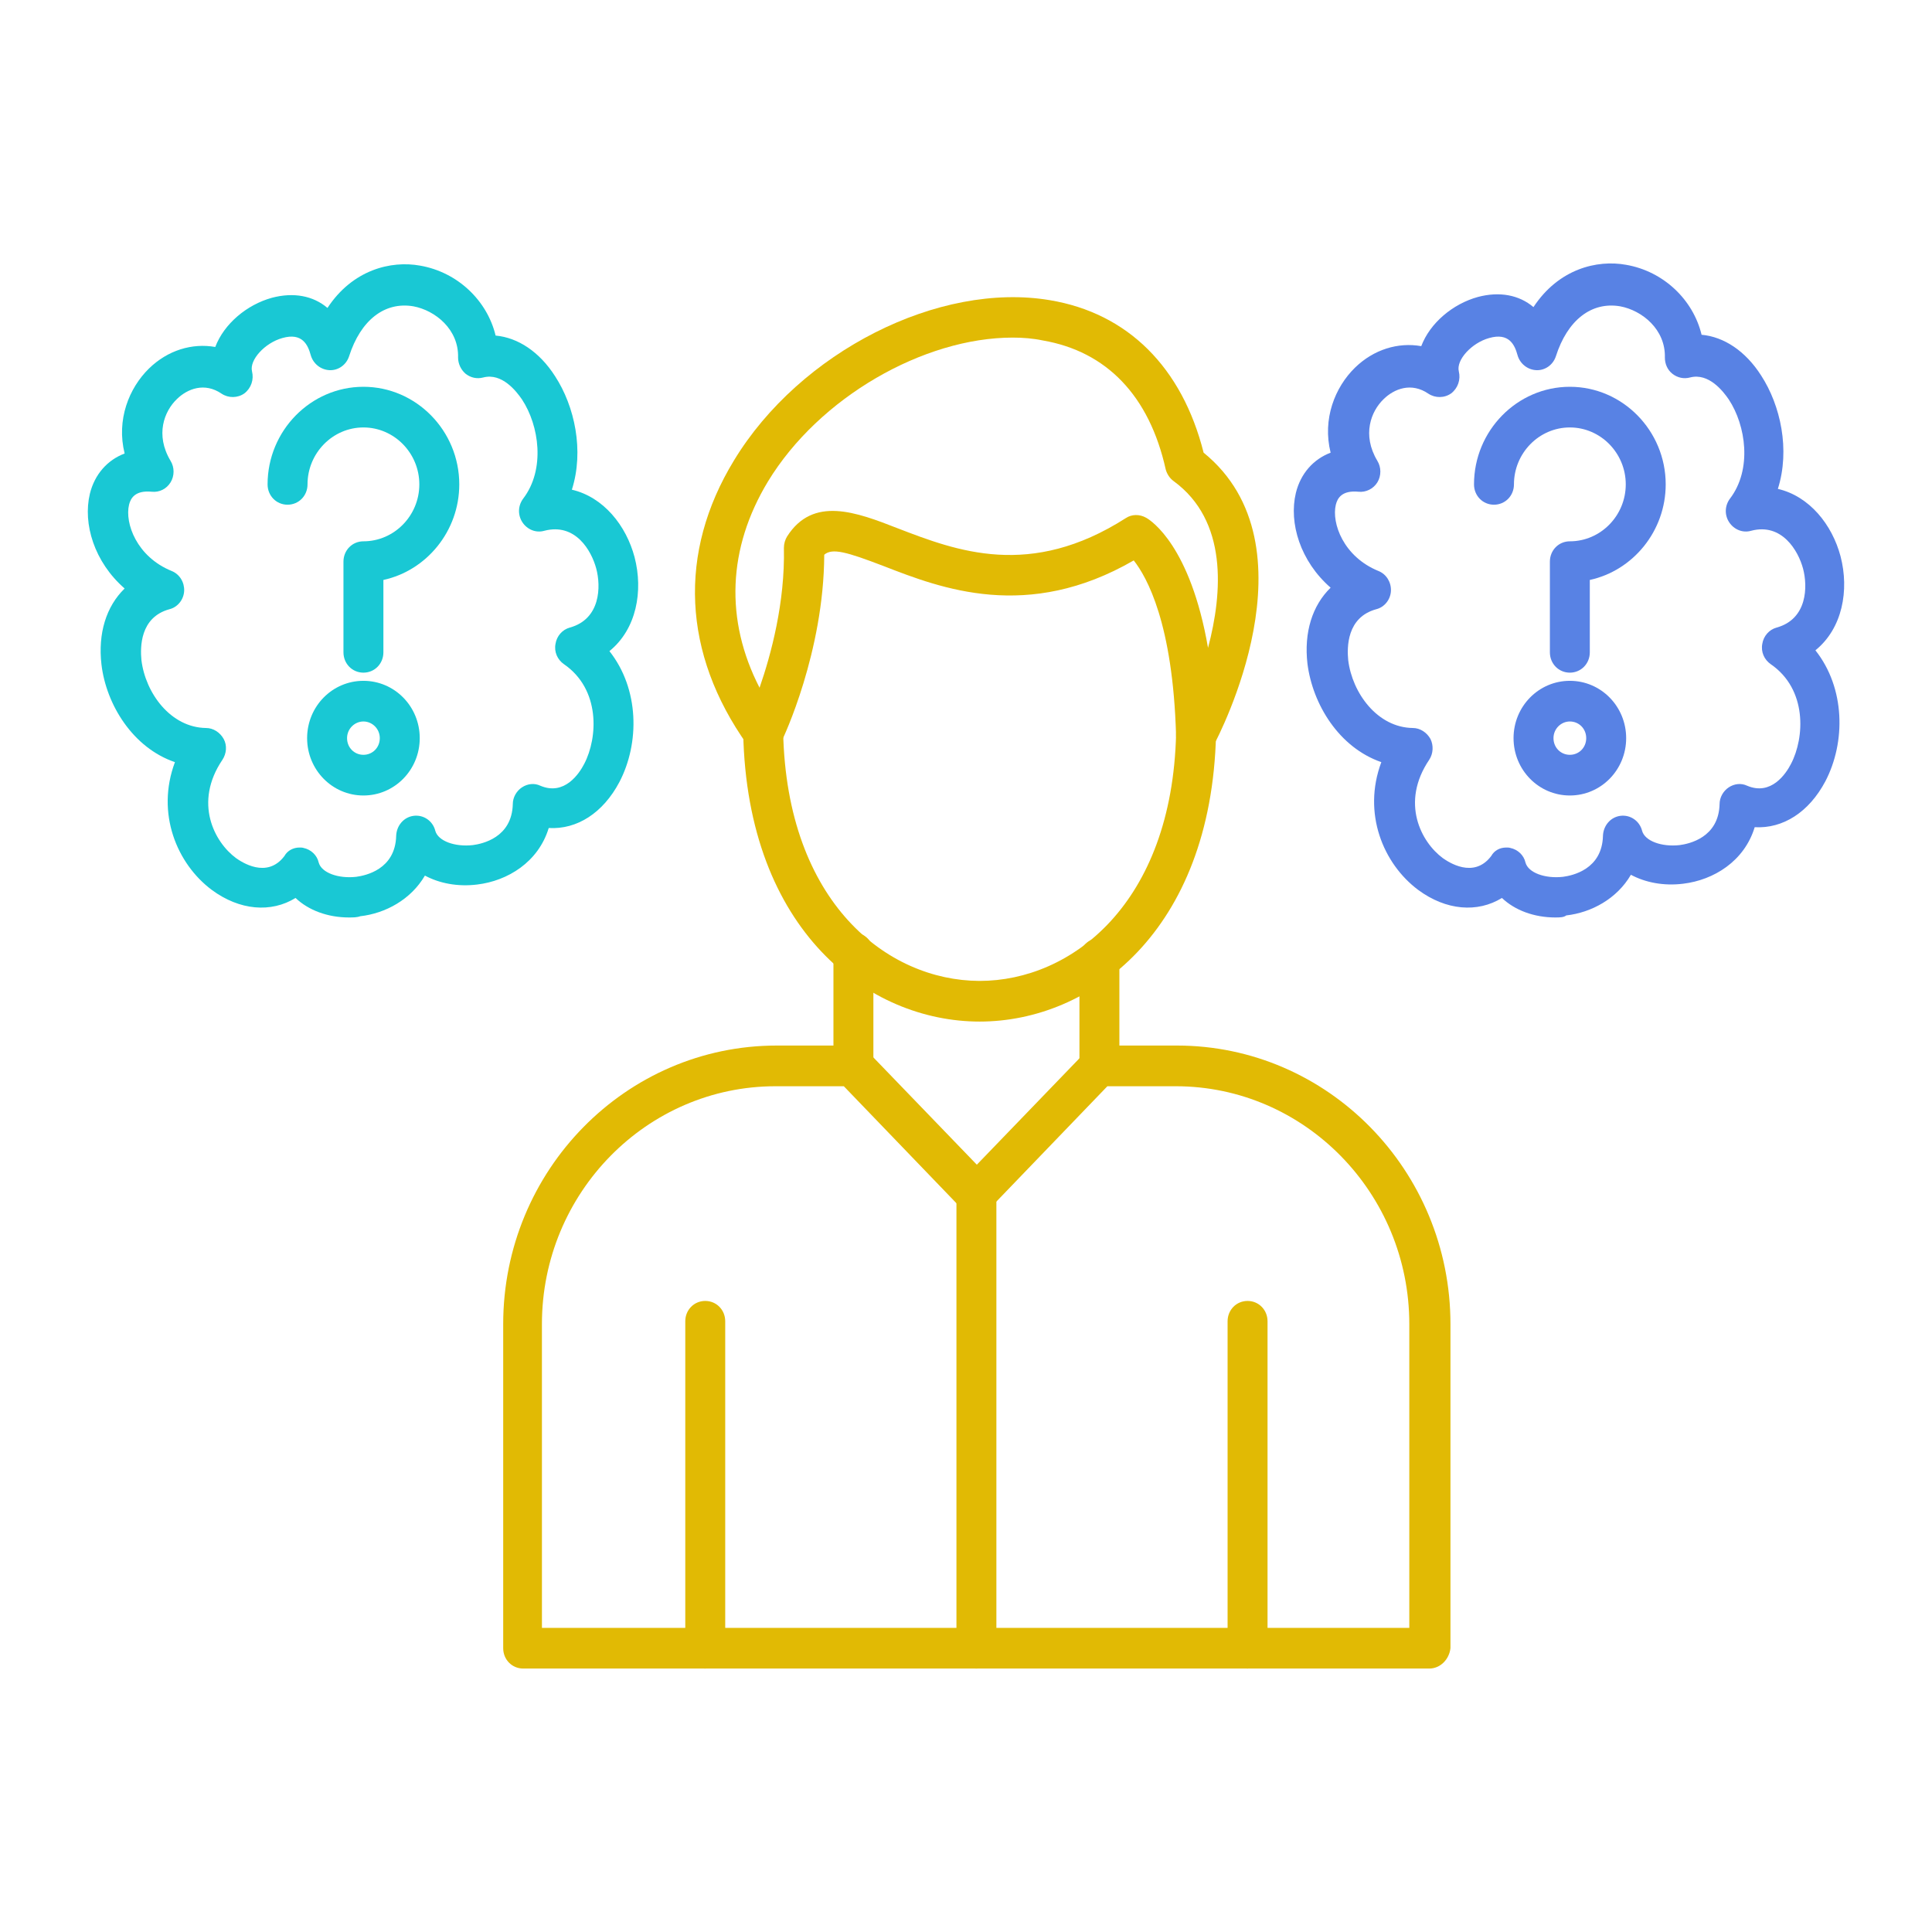
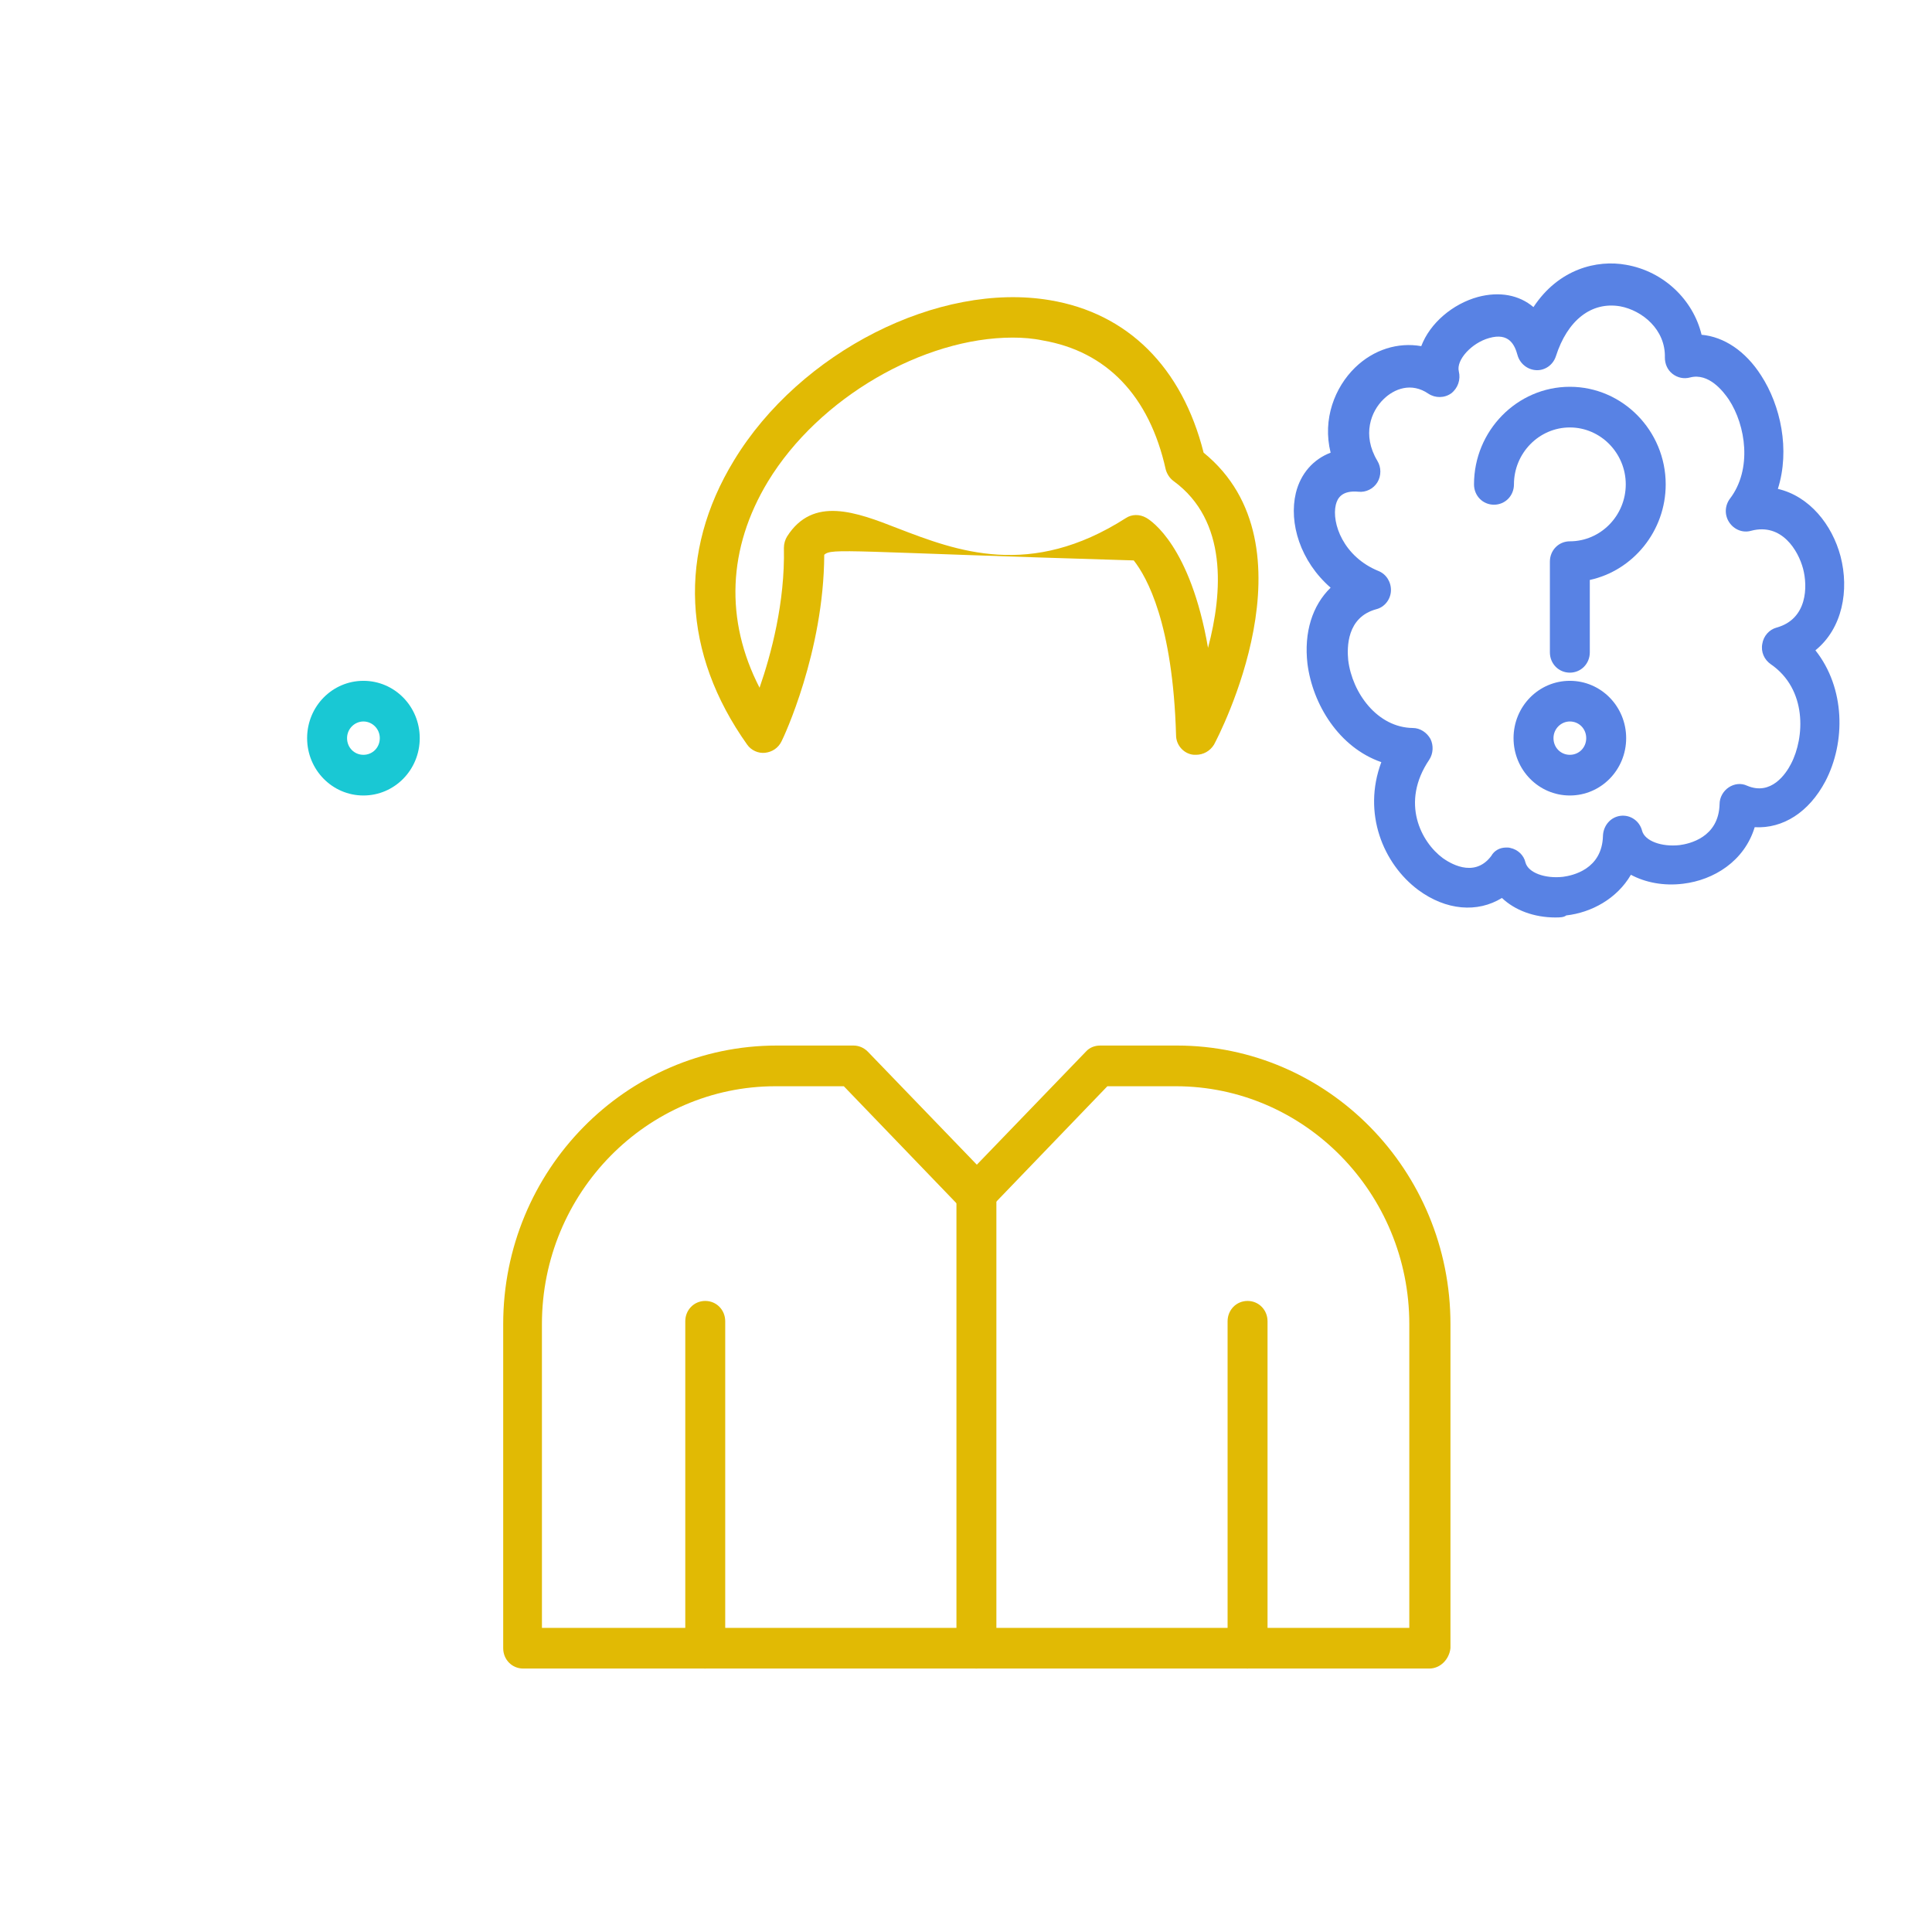
<svg xmlns="http://www.w3.org/2000/svg" width="110" height="110" viewBox="0 0 110 110" fill="none">
  <path d="M89.381 38.298C88.744 38.298 88.244 37.789 88.244 37.14V31.978C88.244 31.329 88.744 30.82 89.381 30.82C91.131 30.82 92.564 29.361 92.564 27.578C92.564 25.796 91.131 24.337 89.381 24.337C87.63 24.337 86.198 25.796 86.198 27.578C86.198 28.227 85.697 28.736 85.061 28.736C84.424 28.736 83.924 28.227 83.924 27.578C83.924 24.523 86.379 22.022 89.381 22.022C92.382 22.022 94.838 24.523 94.838 27.578C94.838 30.241 92.973 32.487 90.517 33.02V37.141C90.517 37.789 90.017 38.298 89.38 38.298L89.381 38.298Z" fill="#5882E4" />
  <path d="M89.381 45.292C87.607 45.292 86.175 43.833 86.175 42.027C86.175 40.221 87.607 38.763 89.381 38.763C91.154 38.763 92.587 40.221 92.587 42.027C92.587 43.833 91.154 45.292 89.381 45.292ZM89.381 41.078C88.88 41.078 88.449 41.494 88.449 42.027C88.449 42.56 88.858 42.976 89.381 42.976C89.904 42.976 90.313 42.56 90.313 42.027C90.313 41.494 89.904 41.078 89.381 41.078Z" fill="#5882E4" />
  <path d="M81.376 95H29.787C29.151 95 28.65 94.49 28.65 93.842V75.389C28.65 66.638 35.63 59.529 44.225 59.529H48.591C48.887 59.529 49.182 59.645 49.41 59.877L55.617 66.313L61.824 59.877C62.029 59.645 62.324 59.529 62.642 59.529H67.008C75.603 59.529 82.583 66.637 82.583 75.389V93.842C82.514 94.468 82.014 95 81.377 95H81.376ZM30.924 92.685H80.24V75.39C80.24 67.935 74.283 61.846 66.939 61.846H63.05L56.366 68.791C56.161 69.023 55.866 69.139 55.547 69.139C55.229 69.139 54.956 69.023 54.729 68.791L48.044 61.846H44.156C36.835 61.846 30.855 67.912 30.855 75.39L30.856 92.685H30.924Z" fill="#E1BA04" />
  <path d="M40.154 95C39.517 95 39.017 94.49 39.017 93.842V75.228C39.017 74.58 39.517 74.07 40.154 74.07C40.791 74.07 41.291 74.58 41.291 75.228V93.842C41.291 94.467 40.791 94.999 40.154 94.999V95Z" fill="#E1BA04" />
-   <path d="M48.59 61.844C47.953 61.844 47.453 61.335 47.453 60.687V54.25C47.453 53.602 47.953 53.093 48.59 53.093C49.226 53.093 49.727 53.602 49.727 54.25V60.687C49.727 61.335 49.203 61.844 48.59 61.844Z" fill="#E1BA04" />
-   <path d="M62.596 61.844C61.959 61.844 61.459 61.335 61.459 60.687V54.575C61.459 53.926 61.959 53.417 62.596 53.417C63.232 53.417 63.733 53.926 63.733 54.575V60.687C63.733 61.335 63.232 61.844 62.596 61.844Z" fill="#E1BA04" />
-   <path d="M55.776 58.164C55.776 58.164 55.753 58.164 55.776 58.164C49.455 58.164 42.543 53.002 42.315 41.726C42.292 41.078 42.793 40.568 43.429 40.545C44.066 40.545 44.566 41.031 44.589 41.679C44.794 51.404 50.523 55.826 55.753 55.849H55.776C61.005 55.849 66.734 51.45 66.962 41.772C66.985 41.147 67.485 40.637 68.099 40.637H68.122C68.759 40.661 69.236 41.193 69.236 41.818C68.963 53.047 62.074 58.164 55.776 58.164H55.776Z" fill="#E1BA04" />
-   <path d="M68.097 42.975C68.007 42.975 67.915 42.975 67.825 42.952C67.324 42.837 66.96 42.374 66.96 41.864C66.778 35.497 65.3 32.858 64.55 31.908C58.502 35.405 53.592 33.506 50.317 32.232C48.202 31.422 47.384 31.19 46.929 31.584C46.906 37.118 44.61 42.003 44.496 42.211C44.314 42.582 43.973 42.813 43.564 42.86C43.177 42.906 42.768 42.721 42.541 42.397C38.857 37.211 38.585 31.469 41.791 26.213C45.542 20.031 53.455 16.026 59.776 17.091C64.209 17.831 67.302 20.911 68.529 25.773C75.055 31.075 69.371 41.934 69.12 42.397C68.893 42.767 68.506 42.975 68.097 42.975L68.097 42.975ZM57.661 19.221C52.591 19.221 46.634 22.624 43.723 27.417C41.426 31.214 41.267 35.312 43.246 39.156C43.905 37.257 44.701 34.294 44.632 31.191C44.632 30.959 44.701 30.728 44.814 30.543C46.292 28.227 48.747 29.154 51.113 30.08C54.478 31.376 58.661 32.974 64.096 29.501C64.437 29.27 64.891 29.27 65.255 29.478C65.551 29.64 67.779 31.099 68.78 36.886C69.621 33.714 69.894 29.64 66.824 27.394C66.597 27.232 66.437 26.977 66.37 26.722C65.437 22.532 63.004 20.008 59.367 19.383C58.821 19.267 58.23 19.221 57.661 19.221L57.661 19.221Z" fill="#E1BA04" />
+   <path d="M68.097 42.975C68.007 42.975 67.915 42.975 67.825 42.952C67.324 42.837 66.96 42.374 66.96 41.864C66.778 35.497 65.3 32.858 64.55 31.908C48.202 31.422 47.384 31.19 46.929 31.584C46.906 37.118 44.61 42.003 44.496 42.211C44.314 42.582 43.973 42.813 43.564 42.86C43.177 42.906 42.768 42.721 42.541 42.397C38.857 37.211 38.585 31.469 41.791 26.213C45.542 20.031 53.455 16.026 59.776 17.091C64.209 17.831 67.302 20.911 68.529 25.773C75.055 31.075 69.371 41.934 69.12 42.397C68.893 42.767 68.506 42.975 68.097 42.975L68.097 42.975ZM57.661 19.221C52.591 19.221 46.634 22.624 43.723 27.417C41.426 31.214 41.267 35.312 43.246 39.156C43.905 37.257 44.701 34.294 44.632 31.191C44.632 30.959 44.701 30.728 44.814 30.543C46.292 28.227 48.747 29.154 51.113 30.08C54.478 31.376 58.661 32.974 64.096 29.501C64.437 29.27 64.891 29.27 65.255 29.478C65.551 29.64 67.779 31.099 68.78 36.886C69.621 33.714 69.894 29.64 66.824 27.394C66.597 27.232 66.437 26.977 66.37 26.722C65.437 22.532 63.004 20.008 59.367 19.383C58.821 19.267 58.23 19.221 57.661 19.221L57.661 19.221Z" fill="#E1BA04" />
  <path d="M71.031 95C70.395 95 69.894 94.49 69.894 93.842V75.228C69.894 74.58 70.395 74.07 71.031 74.07C71.668 74.07 72.168 74.58 72.168 75.228V93.842C72.168 94.467 71.645 94.999 71.031 94.999V95Z" fill="#E1BA04" />
  <path d="M55.593 95C54.956 95 54.456 94.49 54.456 93.842V67.982C54.456 67.333 54.956 66.824 55.593 66.824C56.229 66.824 56.73 67.333 56.73 67.982V93.842C56.73 94.468 56.206 95 55.593 95Z" fill="#E1BA04" />
  <path d="M88.56 52.237C87.333 52.237 86.242 51.82 85.513 51.126C84.127 51.982 82.33 51.844 80.739 50.663C78.76 49.181 77.556 46.31 78.647 43.393C76.237 42.559 74.736 40.105 74.441 37.79C74.236 36.007 74.713 34.479 75.76 33.46C74.032 31.955 73.372 29.779 73.781 28.066C74.054 26.955 74.782 26.144 75.76 25.774C75.282 23.852 76.009 22.046 77.146 20.935C78.215 19.893 79.602 19.476 80.92 19.708C81.421 18.388 82.716 17.3 84.149 16.907C85.376 16.582 86.49 16.791 87.309 17.485C88.742 15.308 90.924 14.776 92.584 15.077C94.722 15.448 96.404 17.069 96.881 19.06C98.155 19.175 99.382 19.986 100.269 21.375C101.383 23.088 101.929 25.612 101.224 27.835C103.021 28.251 104.317 29.872 104.794 31.678C105.294 33.599 104.908 35.776 103.362 37.026C105.067 39.179 105.09 42.258 103.93 44.481C102.998 46.24 101.52 47.189 99.905 47.097C99.314 49.042 97.564 50.107 95.835 50.315C94.721 50.454 93.676 50.245 92.857 49.806C92.061 51.172 90.606 51.959 89.174 52.121C89.038 52.236 88.788 52.236 88.561 52.236L88.56 52.237ZM85.763 48.255C85.832 48.255 85.922 48.255 85.991 48.278C86.423 48.37 86.764 48.695 86.855 49.112C87.014 49.69 87.969 50.038 88.993 49.922C89.516 49.852 91.221 49.506 91.266 47.584C91.289 47.005 91.698 46.519 92.267 46.449C92.835 46.379 93.358 46.75 93.495 47.306C93.654 47.884 94.609 48.232 95.632 48.116C96.155 48.047 97.86 47.7 97.906 45.778C97.906 45.407 98.111 45.037 98.429 44.828C98.747 44.62 99.134 44.574 99.475 44.736C100.838 45.315 101.68 44.065 101.975 43.486C102.748 42.004 102.908 39.249 100.816 37.814C100.452 37.56 100.248 37.119 100.338 36.656C100.407 36.217 100.725 35.846 101.157 35.73C102.908 35.244 102.93 33.392 102.658 32.373C102.385 31.355 101.453 29.757 99.702 30.22C99.224 30.359 98.724 30.15 98.451 29.734C98.178 29.317 98.201 28.785 98.497 28.391C99.77 26.724 99.406 24.224 98.428 22.742C98.11 22.279 97.291 21.214 96.223 21.492C95.882 21.584 95.518 21.515 95.222 21.283C94.927 21.052 94.791 20.705 94.791 20.357C94.836 18.76 93.495 17.671 92.244 17.44C90.607 17.163 89.243 18.227 88.584 20.288C88.424 20.775 87.97 21.099 87.469 21.076C86.969 21.052 86.537 20.705 86.401 20.219C86.242 19.64 85.924 18.922 84.787 19.246C83.786 19.524 82.9 20.496 83.059 21.145C83.172 21.607 83.013 22.094 82.627 22.395C82.24 22.672 81.718 22.672 81.331 22.418C80.353 21.746 79.376 22.14 78.784 22.719C78.057 23.413 77.534 24.756 78.421 26.238C78.648 26.608 78.648 27.094 78.421 27.464C78.193 27.835 77.761 28.043 77.352 27.997C76.397 27.905 76.147 28.368 76.056 28.738C75.806 29.78 76.488 31.701 78.489 32.512C78.944 32.697 79.216 33.16 79.194 33.646C79.171 34.132 78.83 34.572 78.353 34.688C76.67 35.151 76.692 36.865 76.761 37.582C76.989 39.457 78.421 41.425 80.444 41.449C80.853 41.449 81.24 41.703 81.445 42.074C81.627 42.444 81.604 42.907 81.376 43.254C79.716 45.709 80.922 47.954 82.149 48.858C82.445 49.066 83.9 50.062 84.901 48.742C85.081 48.417 85.4 48.255 85.763 48.255L85.763 48.255Z" fill="#5882E4" />
-   <path d="M20.692 38.298C20.056 38.298 19.555 37.789 19.555 37.14V31.978C19.555 31.329 20.056 30.82 20.692 30.82C22.443 30.82 23.875 29.361 23.875 27.578C23.875 25.796 22.443 24.337 20.692 24.337C18.942 24.337 17.509 25.796 17.509 27.578C17.509 28.227 17.009 28.736 16.372 28.736C15.736 28.736 15.235 28.227 15.235 27.578C15.235 24.523 17.691 22.022 20.692 22.022C23.693 22.022 26.149 24.523 26.149 27.578C26.149 30.241 24.285 32.487 21.829 33.02V37.141C21.829 37.789 21.329 38.298 20.692 38.298L20.692 38.298Z" fill="#19C8D4" />
  <path d="M20.692 45.292C18.919 45.292 17.486 43.833 17.486 42.027C17.486 40.221 18.919 38.763 20.692 38.763C22.466 38.763 23.898 40.221 23.898 42.027C23.898 43.833 22.466 45.292 20.692 45.292ZM20.692 41.078C20.192 41.078 19.76 41.494 19.76 42.027C19.76 42.56 20.169 42.976 20.692 42.976C21.215 42.976 21.624 42.56 21.624 42.027C21.625 41.494 21.193 41.078 20.692 41.078Z" fill="#19C8D4" />
-   <path d="M19.874 52.237C18.646 52.237 17.555 51.82 16.827 51.126C15.44 51.982 13.644 51.844 12.052 50.663C10.074 49.181 8.869 46.31 9.96 43.393C7.573 42.582 6.049 40.128 5.777 37.836C5.572 36.054 6.049 34.525 7.096 33.507C5.368 32.002 4.708 29.826 5.117 28.112C5.39 27.001 6.118 26.191 7.096 25.82C6.618 23.899 7.346 22.093 8.482 20.982C9.551 19.939 10.938 19.523 12.256 19.755C12.757 18.435 14.053 17.347 15.485 16.953C16.713 16.629 17.827 16.837 18.645 17.532C20.078 15.355 22.26 14.823 23.92 15.124C26.058 15.495 27.74 17.115 28.218 19.106C29.491 19.222 30.718 20.032 31.605 21.422C32.72 23.135 33.266 25.659 32.56 27.881C34.357 28.298 35.653 29.918 36.13 31.724C36.631 33.646 36.244 35.822 34.698 37.072C36.403 39.226 36.426 42.305 35.266 44.527C34.334 46.287 32.856 47.236 31.242 47.144C30.651 49.088 28.9 50.154 27.172 50.361C26.057 50.5 25.012 50.292 24.193 49.852C23.397 51.218 21.942 52.005 20.51 52.167C20.329 52.236 20.101 52.236 19.874 52.236L19.874 52.237ZM17.054 48.255C17.122 48.255 17.213 48.255 17.282 48.278C17.713 48.37 18.054 48.695 18.146 49.112C18.305 49.69 19.26 50.038 20.283 49.922C20.806 49.852 22.511 49.506 22.557 47.584C22.58 47.005 22.989 46.519 23.558 46.449C24.126 46.379 24.649 46.75 24.785 47.306C24.944 47.884 25.899 48.232 26.923 48.116C27.446 48.047 29.151 47.7 29.197 45.778C29.197 45.407 29.401 45.037 29.72 44.828C30.038 44.62 30.425 44.574 30.765 44.736C32.129 45.315 32.97 44.065 33.266 43.486C34.039 42.004 34.198 39.249 32.106 37.814C31.742 37.56 31.538 37.119 31.629 36.656C31.697 36.217 32.016 35.846 32.447 35.73C34.198 35.244 34.221 33.392 33.948 32.373C33.676 31.355 32.766 29.757 30.992 30.22C30.515 30.359 30.014 30.15 29.742 29.734C29.469 29.317 29.492 28.785 29.787 28.391C31.061 26.724 30.697 24.224 29.719 22.742C29.401 22.279 28.582 21.214 27.514 21.492C27.172 21.584 26.808 21.515 26.513 21.283C26.24 21.052 26.081 20.705 26.081 20.357C26.127 18.76 24.785 17.671 23.535 17.44C21.898 17.163 20.534 18.227 19.874 20.288C19.715 20.775 19.26 21.099 18.76 21.076C18.26 21.052 17.828 20.705 17.692 20.219C17.532 19.64 17.214 18.922 16.077 19.246C15.077 19.524 14.19 20.496 14.349 21.145C14.463 21.607 14.304 22.094 13.918 22.395C13.531 22.672 13.008 22.672 12.622 22.418C11.644 21.746 10.666 22.14 10.075 22.719C9.348 23.413 8.825 24.756 9.711 26.238C9.939 26.608 9.939 27.094 9.711 27.464C9.483 27.835 9.074 28.043 8.643 27.997C7.688 27.905 7.438 28.368 7.347 28.738C7.097 29.78 7.778 31.701 9.779 32.512C10.234 32.697 10.507 33.16 10.485 33.646C10.462 34.132 10.121 34.572 9.643 34.688C7.961 35.151 7.983 36.865 8.052 37.582C8.279 39.457 9.712 41.425 11.735 41.449C12.144 41.449 12.531 41.703 12.736 42.074C12.94 42.444 12.895 42.907 12.667 43.254C11.007 45.709 12.212 47.954 13.44 48.858C13.736 49.066 15.191 50.062 16.191 48.742C16.371 48.417 16.712 48.255 17.053 48.255L17.054 48.255Z" fill="#19C8D4" />
</svg>